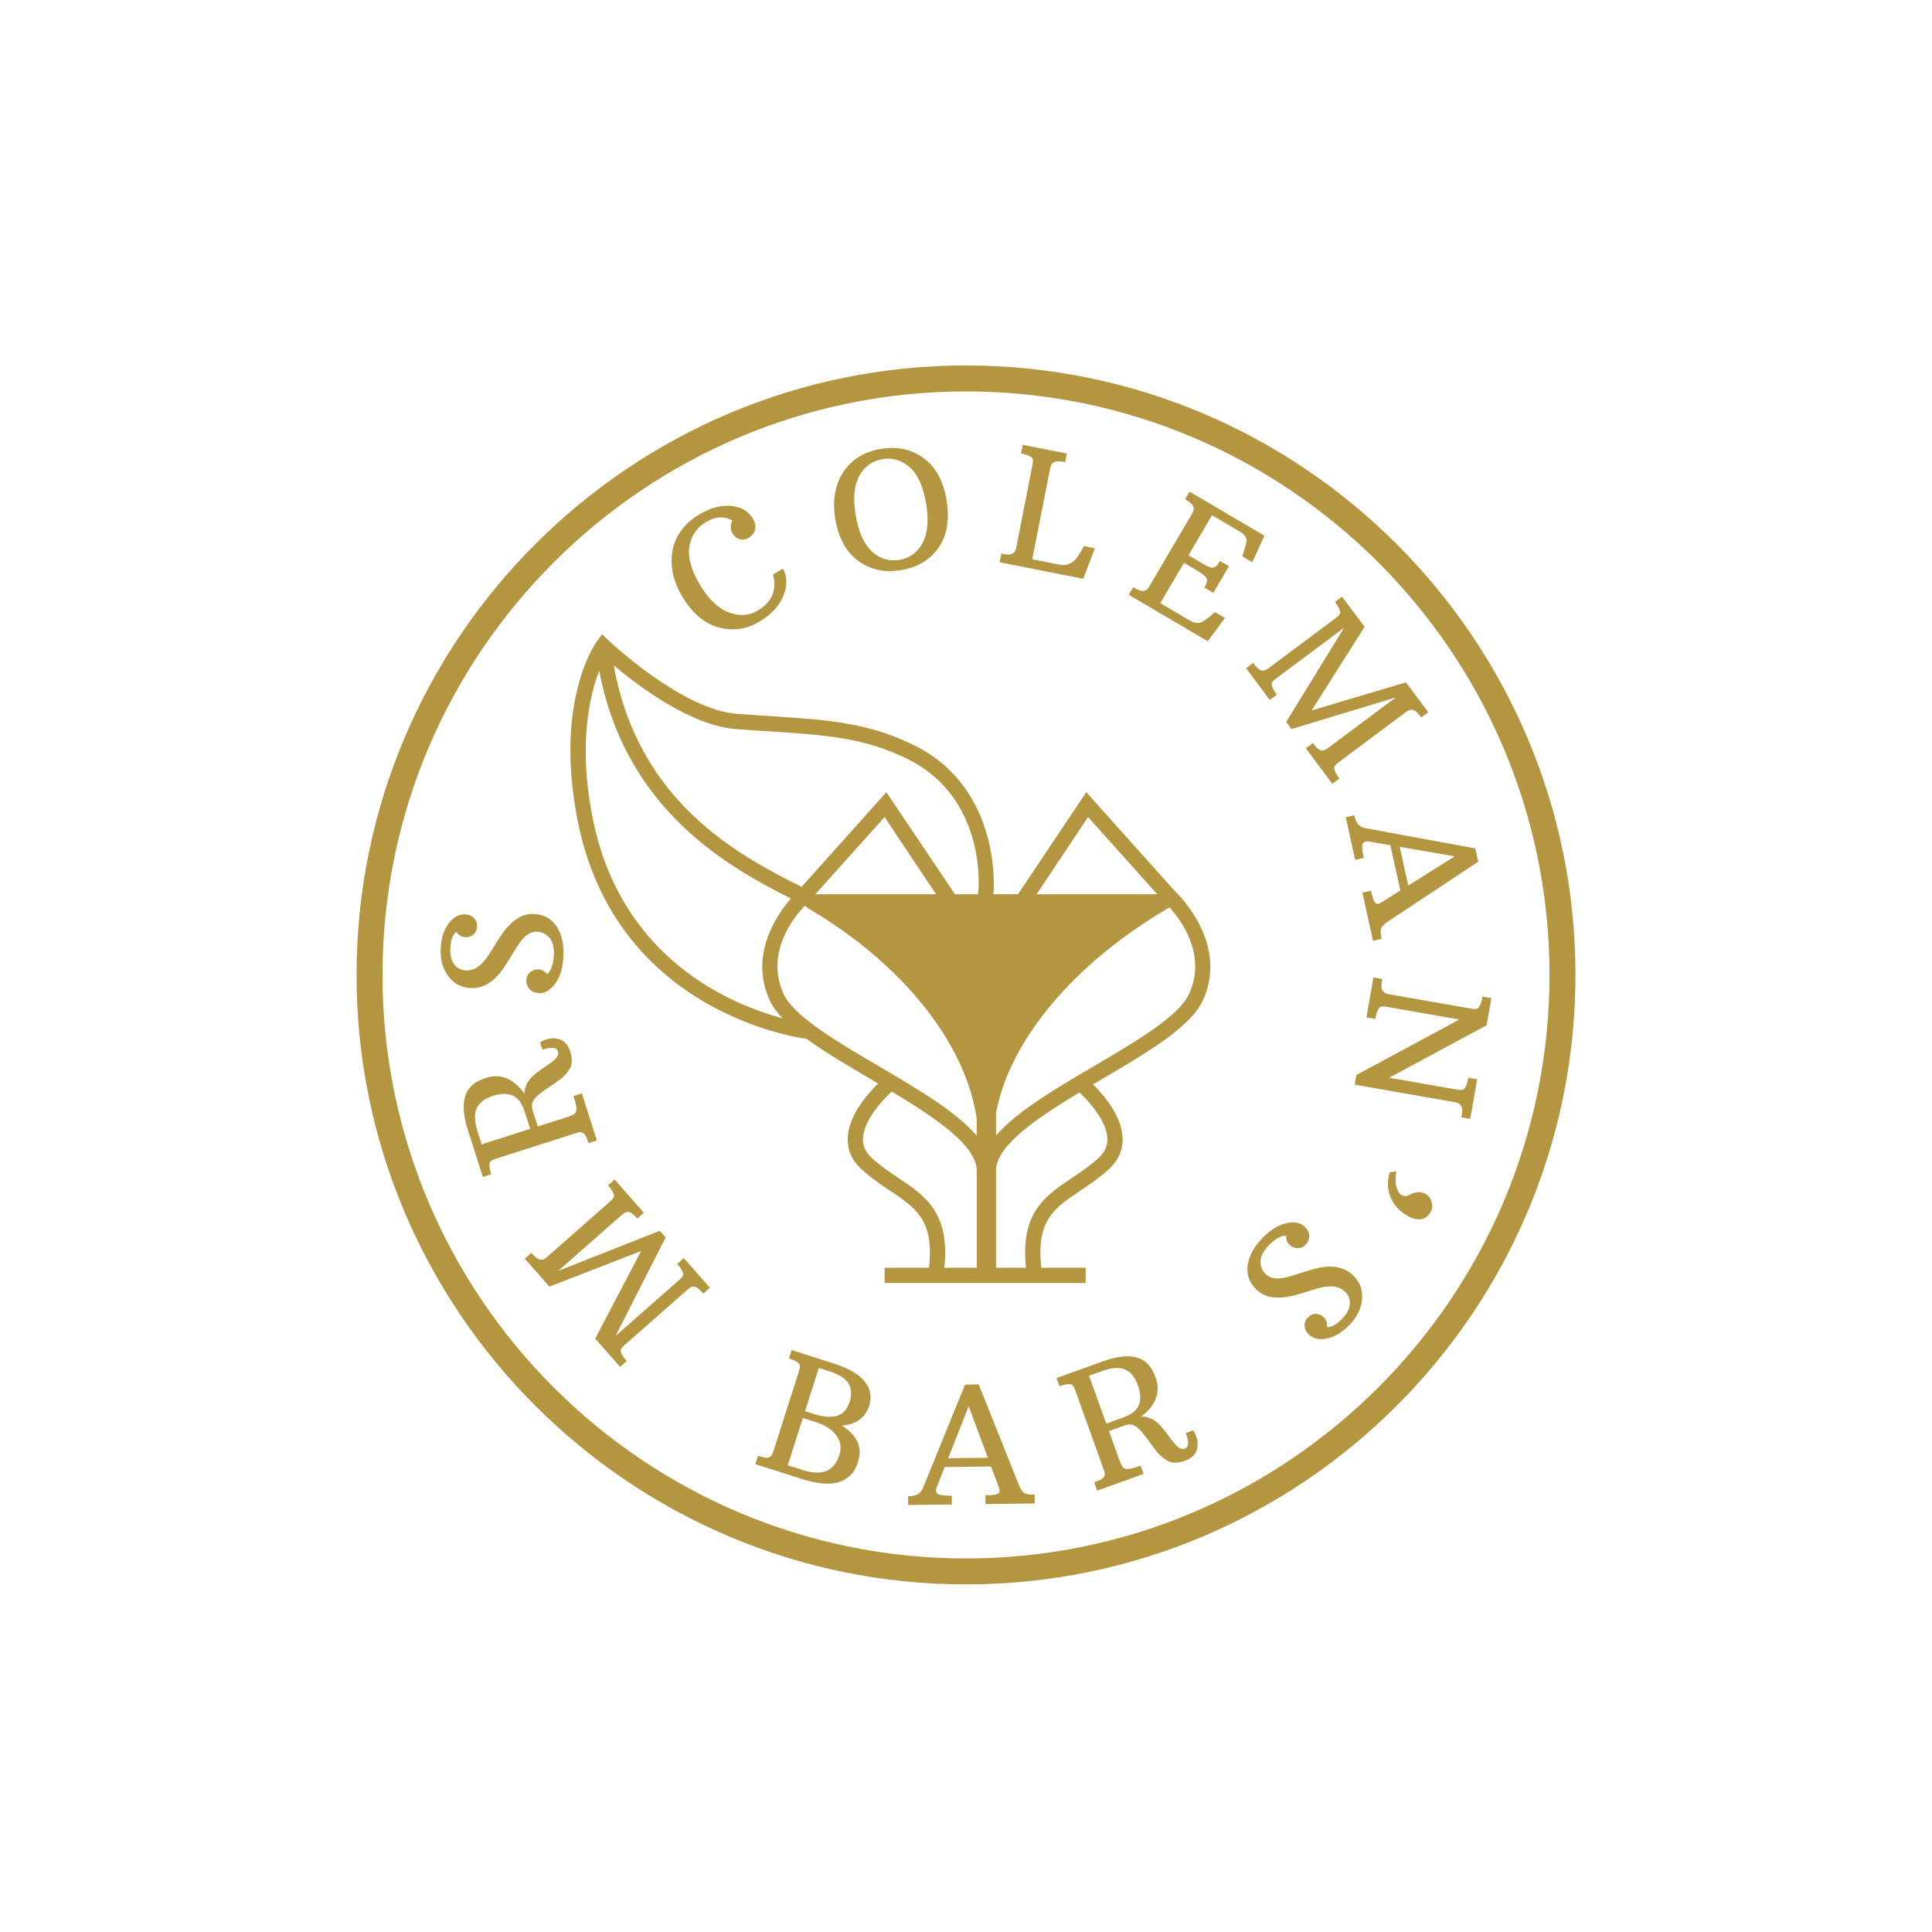
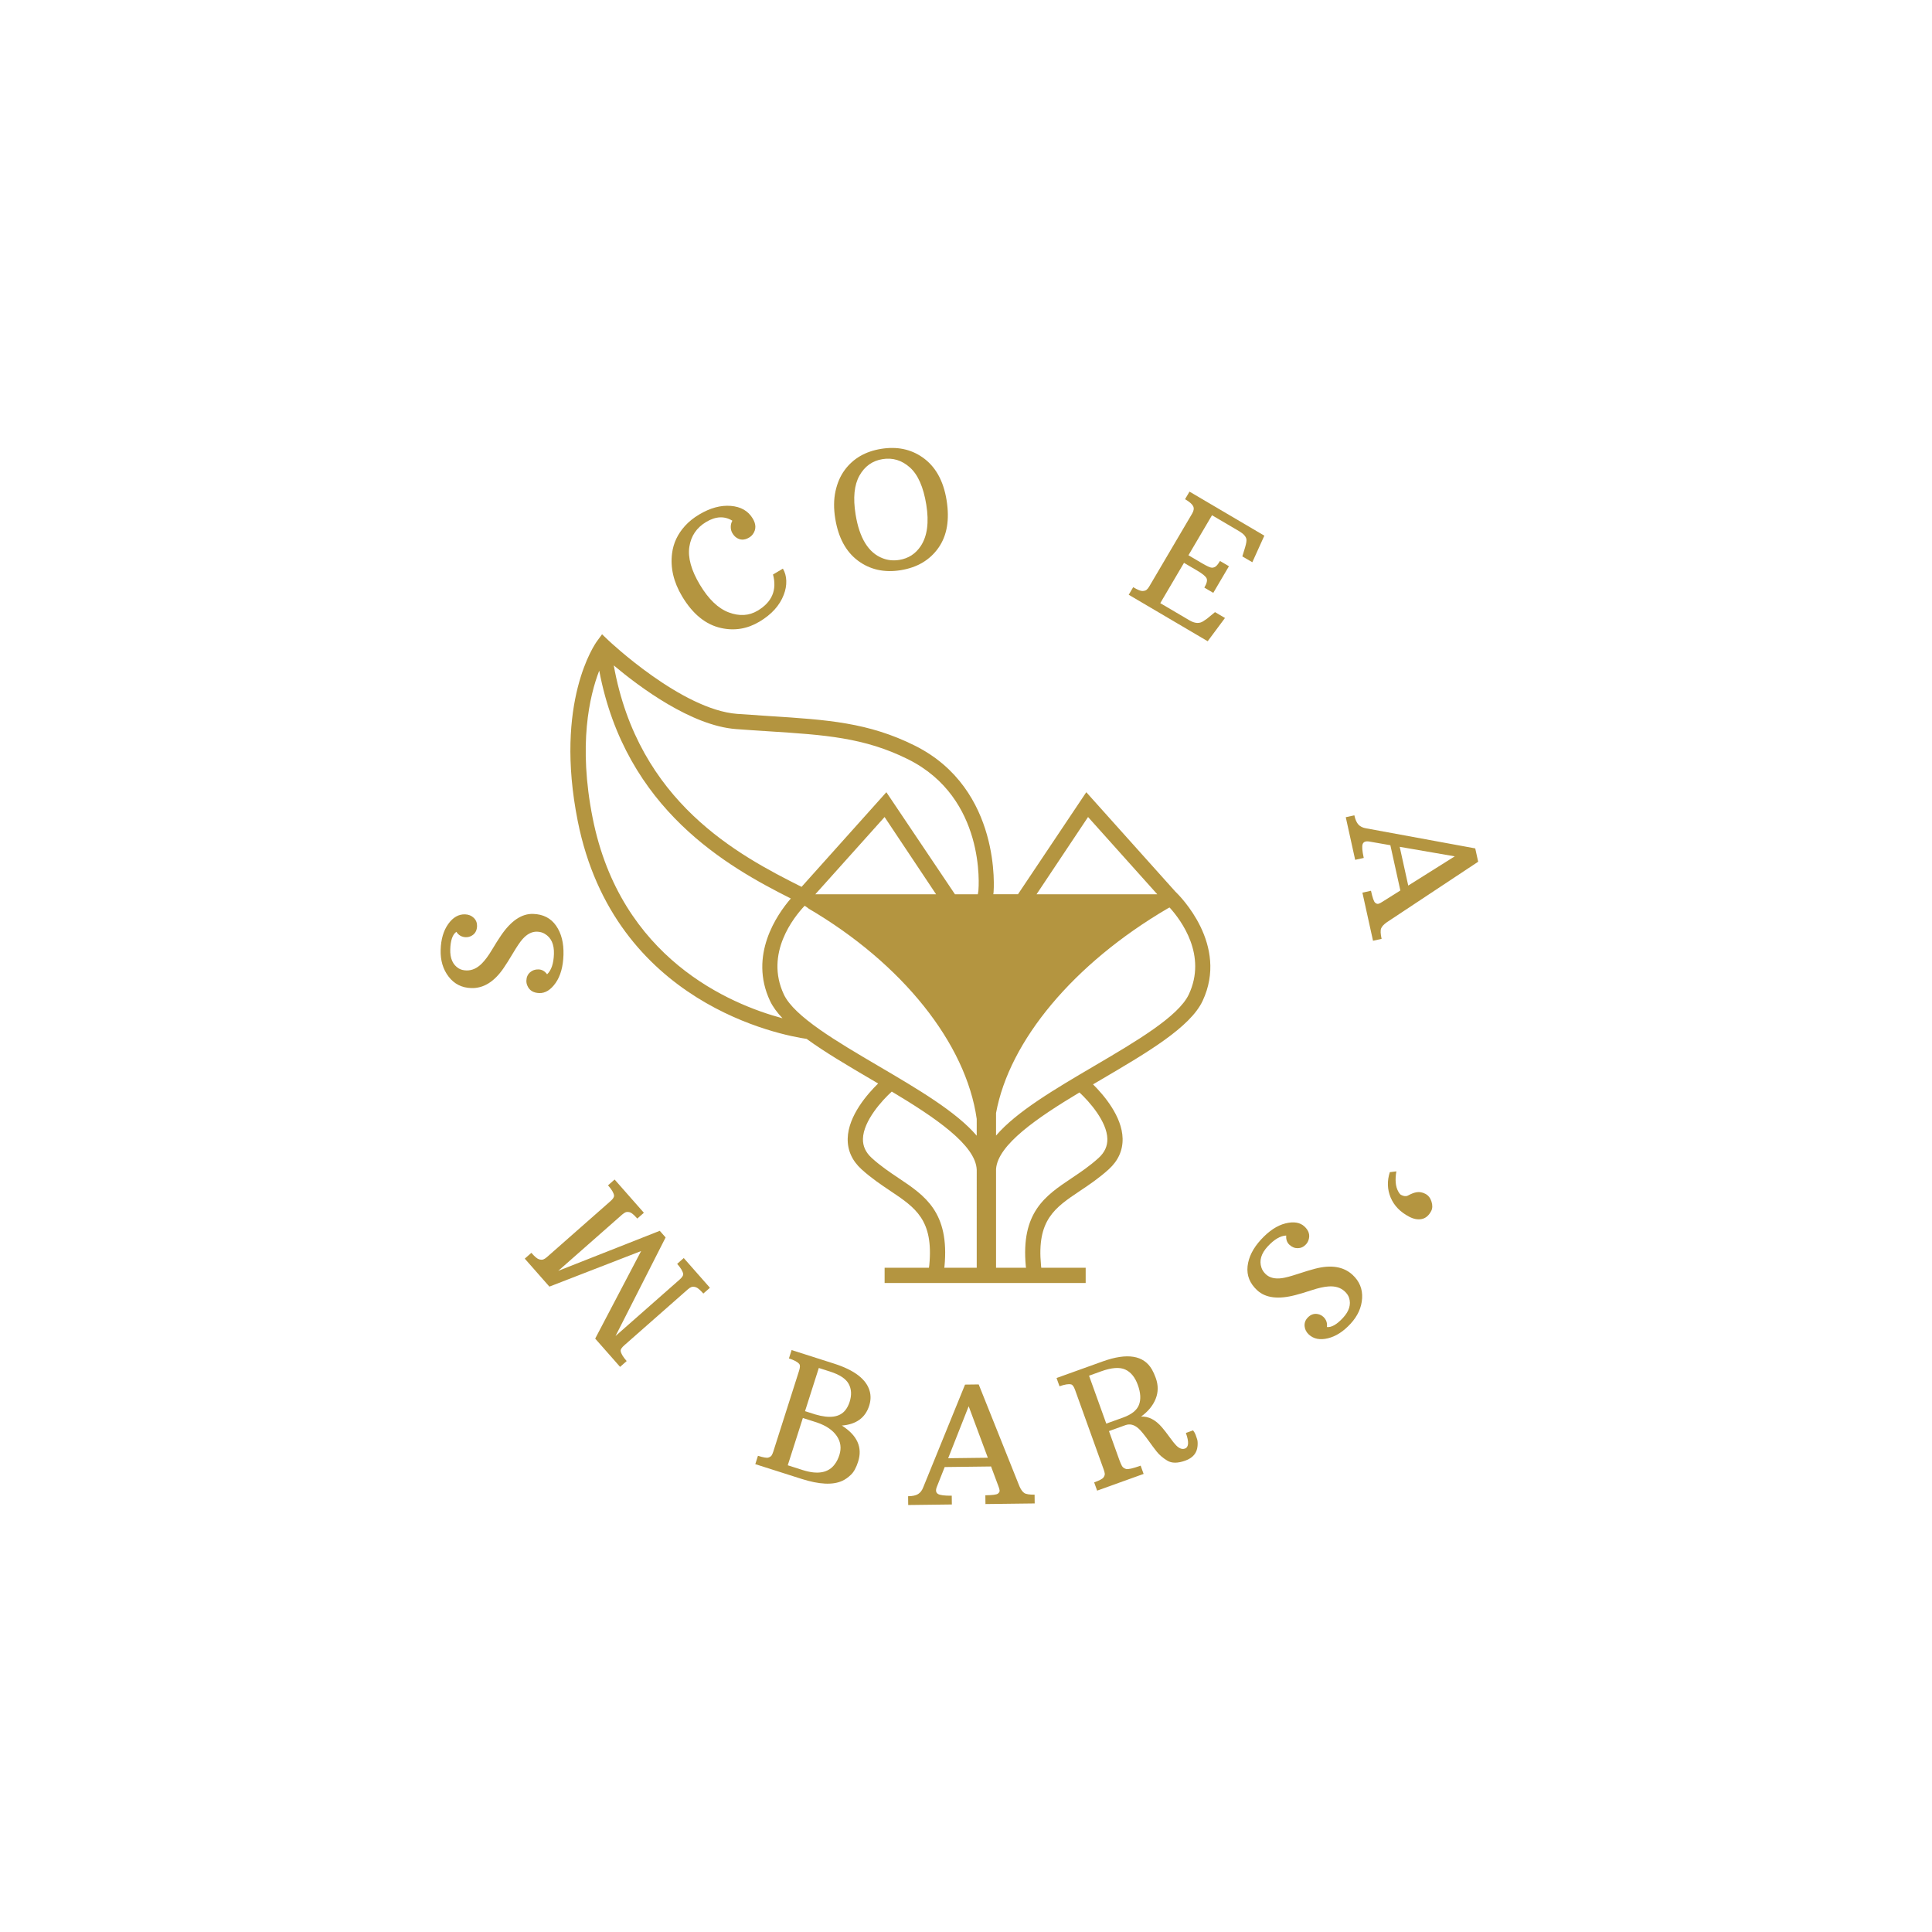
<svg xmlns="http://www.w3.org/2000/svg" version="1.1" id="Layer_1" x="0px" y="0px" viewBox="0 0 250 250" style="enable-background:new 0 0 250 250;" xml:space="preserve">
  <style type="text/css"> .st0{fill:#1D1D1B;} .st1{fill:#9FB035;} .st2{fill:#74922B;} .st3{fill:#BAD048;} .st4{fill:#05552B;} .st5{fill:#067755;} .st6{fill:#221E20;} .st7{fill:#B49640;} .st8{fill:#B49540;} </style>
  <g>
    <path class="st8" d="M152.067,115.348l-11.502-12.837l-8.84,13.205h-3.19l0.033-0.27 c0.011-0.132,1.105-13.32-10.174-18.955c-6.025-3.01-11.367-3.353-18.761-3.827 c-1.342-0.086-2.752-0.177-4.246-0.288c-7.176-0.538-16.575-9.434-16.669-9.524l-0.813-0.776 l-0.663,0.907c-0.228,0.312-5.553,7.823-2.485,23.252c4.719,23.731,26.474,27.74,29.621,28.197 c2.348,1.711,5.263,3.427,8.268,5.192c0.327,0.192,0.657,0.386,0.986,0.58 c-1.324,1.289-3.877,4.152-3.941,7.125c-0.033,1.529,0.571,2.867,1.792,3.978 c1.258,1.144,2.571,2.023,3.73,2.798c3.248,2.175,5.594,3.746,5.038,9.594l-0.047,0.347h-5.736 v1.971h26.017v-1.971h-5.749l-0.033-0.347c-0.556-5.848,1.79-7.419,5.038-9.594 c1.159-0.775,2.472-1.655,3.73-2.798c1.221-1.111,1.825-2.449,1.792-3.978 c-0.062-2.891-2.478-5.676-3.828-7.013c0.394-0.232,0.787-0.463,1.177-0.692 c5.861-3.443,11.397-6.695,13.001-10.101C159.036,122.248,152.67,115.922,152.067,115.348z M76.69,105.852c-1.885-9.483-0.41-15.806,0.851-19.072c3.404,18.036,16.712,25.413,24.79,29.486 c-1.807,2.094-5.458,7.364-2.685,13.258c0.355,0.753,0.911,1.499,1.611,2.24 C94.448,129.941,80.304,124.018,76.69,105.852z M126.387,164.047h-4.198l0.026-0.16 c0.669-7.019-2.524-9.156-5.903-11.419c-1.155-0.773-2.349-1.573-3.5-2.619 c-0.792-0.72-1.167-1.529-1.147-2.475c0.048-2.329,2.498-5.01,3.732-6.124 c5.557,3.328,10.896,6.918,10.991,10.147V164.047z M126.387,146.958 c-2.643-3.098-7.592-6.009-12.741-9.033c-5.345-3.14-10.872-6.386-12.215-9.241 c-2.499-5.309,1.307-10.015,2.678-11.466c0.035-0.037,0.328,0.219,0.5,0.321l-0.008,0.014 c12.181,7.14,20.403,17.479,21.786,27.24V146.958z M105.502,115.717l8.963-9.995l6.663,9.995H105.502 z M126.605,115.266l-0.074,0.451h-2.961l-8.875-13.205l-10.973,12.247 c-8.216-4.119-21.121-10.948-24.302-28.656c3.316,2.786,10.03,7.806,15.822,8.24 c1.501,0.113,2.918,0.204,4.266,0.29c7.163,0.46,12.338,0.792,18.006,3.623 C127.57,103.279,126.649,114.778,126.605,115.266z M140.794,105.722l8.956,9.995h-15.619L140.794,105.722 z M143.292,147.375c0.019,0.946-0.355,1.755-1.147,2.475c-1.15,1.045-2.345,1.845-3.5,2.619 c-3.379,2.263-6.572,4.4-5.903,11.419l0.028,0.16h-3.883v-12.763 c0.212-3.164,5.368-6.665,10.794-9.922C140.946,142.533,143.245,145.119,143.292,147.375z M153.829,128.684 c-1.343,2.854-6.869,6.101-12.214,9.241c-5.141,3.02-10.081,5.926-12.728,9.019v-2.917 c1.72-9.355,10.04-19.339,22.211-26.473c0.079-0.046,0.239-0.134,0.256-0.115 C152.857,119.101,156.213,123.618,153.829,128.684z" />
    <path class="st8" d="M87.625,163.544c0.483,0.548,0.742,0.988,0.78,1.323 c0.017,0.186-0.142,0.428-0.478,0.723l-8.278,7.289l6.481-12.753l-0.757-0.86l-13.134,5.181 l8.27-7.283c0.154-0.136,0.302-0.234,0.443-0.294c0.14-0.06,0.321-0.06,0.542-0.003 c0.22,0.058,0.544,0.33,0.972,0.816l0.852-0.751l-3.788-4.301l-0.852,0.751 c0.483,0.548,0.743,0.988,0.78,1.323c0.016,0.196-0.14,0.44-0.471,0.731l-8.232,7.248 c-0.154,0.136-0.304,0.231-0.449,0.286c-0.146,0.054-0.331,0.049-0.559-0.018 c-0.228-0.066-0.558-0.344-0.99-0.835l-0.852,0.751l3.187,3.62l11.869-4.603l-5.944,11.33 l3.222,3.658l0.852-0.751c-0.482-0.548-0.742-0.988-0.779-1.322 c-0.018-0.187,0.141-0.428,0.477-0.724l8.231-7.247c0.155-0.137,0.305-0.232,0.45-0.287 c0.145-0.054,0.332-0.049,0.558,0.018c0.228,0.065,0.555,0.341,0.983,0.826l0.853-0.75 l-3.385-3.844L87.625,163.544z" />
-     <path class="st8" d="M64.107,149.952l10.45-3.333c0.197-0.063,0.369-0.1,0.517-0.111 c0.149-0.011,0.311,0.049,0.487,0.181s0.372,0.542,0.592,1.231l1.083-0.345l-1.943-6.091 l-1.083,0.346c0.327,1.023,0.447,1.658,0.359,1.907c-0.087,0.248-0.227,0.421-0.42,0.519 c-0.193,0.097-0.456,0.199-0.791,0.306l-3.768,1.202l-0.691-2.164 c-0.184-0.578-0.021-1.131,0.489-1.663c0.264-0.286,0.874-0.749,1.834-1.387 c0.353-0.229,0.761-0.51,1.221-0.845c0.46-0.334,0.875-0.784,1.245-1.346 c0.37-0.563,0.397-1.339,0.081-2.33c-0.316-0.99-0.925-1.54-1.828-1.65 c-0.382-0.044-0.678-0.036-0.887,0.023c-0.209,0.06-0.401,0.117-0.578,0.174 c-0.177,0.056-0.372,0.158-0.585,0.305l0.301,0.946c1.181-0.377,1.853-0.31,2.016,0.202 c0.115,0.361-0.041,0.736-0.466,1.125c-0.19,0.176-0.553,0.443-1.089,0.802 c-0.535,0.359-0.967,0.67-1.296,0.934c-1.01,0.799-1.508,1.683-1.494,2.655 c-0.622-0.929-1.359-1.584-2.215-1.965c-0.855-0.381-1.755-0.421-2.699-0.12 c-0.44,0.14-0.814,0.292-1.123,0.455c-1.879,0.997-2.305,3.11-1.275,6.336l1.927,6.042l1.083-0.346 c-0.222-0.695-0.283-1.203-0.183-1.524C63.438,150.244,63.681,150.088,64.107,149.952z M62.329,148.08 l-0.508-1.594c-0.435-1.365-0.474-2.403-0.116-3.118c0.357-0.713,1.046-1.233,2.066-1.558 c1.02-0.325,1.875-0.342,2.564-0.049c0.69,0.293,1.214,1.001,1.571,2.122l0.7,2.194 L62.329,148.08z" />
    <path class="st8" d="M65.156,125.285c0.331-0.479,0.746-1.136,1.242-1.973 c0.498-0.835,0.898-1.428,1.205-1.777c0.592-0.67,1.222-0.996,1.889-0.976 c0.385,0.012,0.719,0.104,1.004,0.279c0.826,0.485,1.22,1.35,1.183,2.592 s-0.332,2.123-0.885,2.644c-0.298-0.409-0.667-0.619-1.107-0.632 c-0.441-0.013-0.81,0.115-1.107,0.385c-0.298,0.27-0.453,0.622-0.466,1.056 c-0.007,0.227,0.031,0.438,0.115,0.633c0.256,0.635,0.776,0.963,1.557,0.987 c0.781,0.024,1.486-0.415,2.116-1.316c0.63-0.901,0.967-2.114,1.012-3.637 c0.046-1.525-0.271-2.777-0.952-3.759c-0.68-0.982-1.674-1.492-2.981-1.531 c-1.473-0.045-2.858,0.889-4.155,2.799c-0.346,0.506-0.74,1.13-1.182,1.871 c-0.442,0.742-0.87,1.319-1.282,1.733c-0.618,0.629-1.287,0.933-2.011,0.912 c-0.392-0.012-0.72-0.098-0.984-0.257c-0.771-0.471-1.138-1.293-1.104-2.466 c0.035-1.174,0.299-1.932,0.791-2.275c0.29,0.45,0.7,0.682,1.23,0.698 c0.192,0.006,0.376-0.026,0.55-0.096c0.579-0.238,0.877-0.683,0.897-1.337 c0.012-0.427-0.13-0.784-0.428-1.073c-0.297-0.288-0.674-0.438-1.129-0.452 c-0.839-0.025-1.565,0.392-2.175,1.252c-0.612,0.86-0.938,1.973-0.978,3.339 c-0.041,1.366,0.303,2.523,1.033,3.472c0.729,0.948,1.706,1.441,2.931,1.477 C62.556,127.905,63.946,127.047,65.156,125.285z" />
    <path class="st8" d="M93.342,81.274c1.733,0.376,3.378,0.097,4.939-0.835 c1.56-0.933,2.604-2.086,3.131-3.459c0.24-0.617,0.351-1.223,0.332-1.818 c-0.018-0.595-0.165-1.122-0.44-1.583l-1.277,0.764c0.534,2.007-0.13,3.567-1.991,4.679 c-1.112,0.664-2.354,0.739-3.728,0.226c-1.374-0.514-2.622-1.71-3.744-3.585 c-1.122-1.876-1.576-3.514-1.361-4.914c0.214-1.399,0.939-2.468,2.173-3.207 c1.235-0.738,2.366-0.793,3.392-0.163c-0.142,0.246-0.212,0.518-0.209,0.817 c0.002,0.299,0.071,0.563,0.208,0.79c0.136,0.227,0.285,0.404,0.45,0.531 c0.528,0.399,1.1,0.412,1.721,0.041c0.201-0.12,0.365-0.27,0.491-0.449 c0.427-0.6,0.42-1.27-0.022-2.008c-0.591-0.987-1.538-1.533-2.845-1.639 c-1.307-0.105-2.672,0.268-4.097,1.119c-0.721,0.431-1.327,0.918-1.82,1.462 c-0.958,1.054-1.518,2.244-1.681,3.568c-0.236,1.858,0.196,3.709,1.298,5.553 C89.643,79.474,91.336,80.845,93.342,81.274z" />
    <path class="st8" d="M111.021,72.552c1.562,1.164,3.407,1.573,5.534,1.23 c2.134-0.345,3.759-1.307,4.874-2.885c1.115-1.579,1.468-3.639,1.057-6.181 c-0.411-2.542-1.456-4.392-3.135-5.55c-1.517-1.052-3.293-1.413-5.333-1.084 c-2.039,0.33-3.611,1.242-4.715,2.739c-0.561,0.761-0.957,1.674-1.19,2.74 c-0.232,1.067-0.244,2.245-0.035,3.537C108.479,69.57,109.46,71.389,111.021,72.552z M111.214,61.542 c0.68-1.209,1.675-1.919,2.988-2.131c1.319-0.213,2.5,0.147,3.542,1.08 c1.043,0.933,1.75,2.539,2.117,4.816c0.369,2.276,0.132,4.055-0.707,5.334 c-0.667,1.014-1.594,1.618-2.783,1.81c-0.755,0.122-1.47,0.053-2.147-0.208 c-1.844-0.706-3.015-2.599-3.512-5.678C110.367,64.424,110.534,62.75,111.214,61.542z" />
-     <path class="st8" d="M141.672,70.949l-1.397-0.286l-0.63,1.065c-0.639,1.102-1.498,1.547-2.58,1.333 l-3.495-0.689l2.329-11.804c0.041-0.203,0.101-0.37,0.184-0.5 c0.081-0.131,0.233-0.24,0.454-0.327c0.22-0.086,0.651-0.066,1.293,0.061l0.22-1.115 l-5.704-1.125l-0.22,1.114c0.717,0.141,1.191,0.333,1.424,0.575 c0.127,0.138,0.148,0.426,0.061,0.865l-2.113,10.762c-0.039,0.203-0.101,0.37-0.182,0.5 c-0.083,0.131-0.233,0.24-0.454,0.327c-0.221,0.086-0.652,0.066-1.294-0.06l-0.22,1.114 l10.822,2.135L141.672,70.949z" />
    <path class="st8" d="M160.756,72l1.295,0.751l1.555-3.436l-9.684-5.699l-0.576,0.979 c0.557,0.329,0.906,0.627,1.043,0.895c0.138,0.269,0.098,0.587-0.119,0.955l-5.573,9.47 c-0.105,0.178-0.217,0.314-0.335,0.408c-0.119,0.093-0.294,0.145-0.522,0.154 c-0.23,0.009-0.631-0.156-1.207-0.494l-0.576,0.979l10.218,6.014l2.238-3.009l-1.291-0.759 l-1.045,0.859c-0.162,0.112-0.32,0.219-0.475,0.319c-0.499,0.33-1.091,0.292-1.78-0.112 l-3.783-2.226l3.07-5.216l1.727,1.016c0.652,0.384,1.048,0.707,1.186,0.968 c0.138,0.261,0.045,0.668-0.281,1.219l1.157,0.681l2.027-3.445l-1.156-0.681 c-0.186,0.314-0.355,0.538-0.509,0.671c-0.155,0.132-0.334,0.199-0.537,0.199 c-0.204,0-0.641-0.197-1.311-0.592l-1.727-1.016l3.049-5.18l3.525,2.074 c0.523,0.308,0.829,0.635,0.919,0.984c0.052,0.198-0.005,0.572-0.169,1.123L160.756,72z" />
-     <path class="st8" d="M165.217,89.894c-0.437-0.585-0.66-1.046-0.67-1.382 c-0.002-0.187,0.175-0.414,0.534-0.682l8.842-6.595l-7.493,12.185l0.685,0.919l13.511-4.099 l-8.833,6.588c-0.166,0.123-0.321,0.209-0.466,0.257c-0.146,0.048-0.325,0.034-0.54-0.042 c-0.216-0.075-0.516-0.373-0.903-0.892l-0.911,0.679l3.427,4.595l0.91-0.679 c-0.436-0.585-0.66-1.046-0.67-1.381c-0.001-0.197,0.176-0.428,0.528-0.691l8.792-6.558 c0.166-0.124,0.323-0.206,0.472-0.248c0.149-0.042,0.334-0.022,0.555,0.062 c0.222,0.084,0.528,0.388,0.919,0.912l0.91-0.679l-2.883-3.865l-12.202,3.625l6.842-10.811 l-2.914-3.907l-0.911,0.679c0.437,0.585,0.66,1.045,0.67,1.381 c0.003,0.187-0.176,0.415-0.534,0.682l-8.791,6.558c-0.165,0.123-0.323,0.206-0.471,0.249 c-0.149,0.042-0.334,0.022-0.556-0.062c-0.222-0.084-0.525-0.386-0.913-0.904l-0.91,0.679 l3.063,4.106L165.217,89.894z" />
    <path class="st8" d="M175.787,106.71c-0.234-0.248-0.413-0.651-0.536-1.209l-1.11,0.245l1.217,5.516 l1.11-0.245c-0.202-0.915-0.248-1.514-0.138-1.799c0.11-0.285,0.384-0.395,0.821-0.329l2.761,0.481 l1.292,5.859l-2.331,1.466c-0.191,0.127-0.355,0.21-0.495,0.252 c-0.138,0.042-0.287-0.007-0.444-0.145c-0.158-0.138-0.334-0.651-0.531-1.538l-1.109,0.245 l1.373,6.223l1.11-0.245c-0.142-0.645-0.163-1.095-0.06-1.351s0.348-0.521,0.738-0.797l11.82-7.832 l-0.38-1.725l-14.12-2.596C176.35,107.116,176.022,106.958,175.787,106.71z M188.245,110.81 l-6.019,3.782l-1.105-5.013L188.245,110.81z" />
-     <path class="st8" d="M192.98,129.16l-1.139-0.199c-0.129,0.738-0.317,1.226-0.561,1.463 c-0.144,0.143-0.436,0.176-0.877,0.098l-10.722-1.876c-0.204-0.035-0.373-0.095-0.508-0.178 c-0.136-0.083-0.251-0.234-0.346-0.454c-0.094-0.219-0.083-0.66,0.033-1.325l-1.14-0.199 l-0.902,5.158l1.139,0.199c0.131-0.746,0.318-1.237,0.563-1.475 c0.144-0.142,0.436-0.174,0.877-0.098l9.44,1.652l-13.324,7.178l-0.219,1.251l12.991,2.274 c0.203,0.036,0.372,0.095,0.508,0.178c0.136,0.083,0.251,0.233,0.345,0.452 c0.095,0.219,0.085,0.662-0.032,1.327l1.139,0.199l0.897-5.127l-1.139-0.199 c-0.128,0.732-0.315,1.216-0.559,1.454c-0.135,0.136-0.428,0.166-0.875,0.088l-8.809-1.542 l12.606-6.789L192.98,129.16z" />
    <path class="st8" d="M184.443,154.482c-0.382-0.2-0.759-0.269-1.132-0.208 c-0.17,0.028-0.34,0.075-0.511,0.141c-0.171,0.066-0.376,0.162-0.617,0.289 c-0.241,0.127-0.538,0.097-0.892-0.089c-0.11-0.057-0.233-0.21-0.367-0.459 c-0.343-0.622-0.421-1.483-0.235-2.582l-0.848,0.105c-0.365,1.146-0.328,2.241,0.111,3.286 c0.441,1.046,1.24,1.872,2.399,2.478c0.58,0.304,1.122,0.403,1.628,0.298 c0.506-0.105,0.911-0.451,1.218-1.035c0.174-0.336,0.188-0.741,0.041-1.214 C185.09,155.018,184.825,154.681,184.443,154.482z" />
    <path class="st8" d="M170.178,164.169c-0.565,0.145-1.308,0.37-2.231,0.675s-1.614,0.49-2.075,0.551 c-0.887,0.119-1.576-0.047-2.067-0.5c-0.283-0.262-0.475-0.551-0.576-0.869 c-0.306-0.908-0.036-1.819,0.806-2.733c0.843-0.913,1.643-1.386,2.402-1.416 c-0.043,0.503,0.097,0.904,0.421,1.203c0.324,0.298,0.687,0.443,1.089,0.434 c0.403-0.009,0.75-0.172,1.044-0.492c0.153-0.167,0.263-0.352,0.328-0.554 c0.222-0.648,0.046-1.235-0.528-1.766c-0.574-0.529-1.395-0.66-2.462-0.393 c-1.066,0.268-2.115,0.962-3.149,2.083c-1.033,1.122-1.616,2.276-1.745,3.462 c-0.13,1.187,0.287,2.223,1.248,3.111c1.083,0.998,2.741,1.201,4.973,0.609 c0.593-0.155,1.3-0.369,2.119-0.637c0.82-0.27,1.522-0.427,2.105-0.47 c0.878-0.07,1.584,0.14,2.116,0.631c0.288,0.266,0.479,0.546,0.574,0.838 c0.273,0.861,0.013,1.724-0.783,2.587c-0.796,0.862-1.493,1.262-2.089,1.199 c0.076-0.529-0.081-0.974-0.471-1.333c-0.142-0.131-0.302-0.227-0.479-0.288 c-0.593-0.2-1.111-0.06-1.554,0.422c-0.289,0.313-0.416,0.677-0.38,1.089 c0.036,0.412,0.222,0.773,0.555,1.081c0.618,0.569,1.439,0.73,2.465,0.481 c1.025-0.249,2.001-0.875,2.927-1.881c0.927-1.005,1.425-2.104,1.496-3.298 c0.071-1.194-0.344-2.207-1.245-3.037C173.857,163.895,172.246,163.632,170.178,164.169z" />
    <path class="st8" d="M107.913,176.446l-5.48-1.748l-0.346,1.083c0.696,0.222,1.145,0.466,1.349,0.734 c0.111,0.151,0.098,0.44-0.037,0.866l-3.333,10.449c-0.062,0.197-0.132,0.359-0.209,0.486 c-0.077,0.127-0.22,0.225-0.429,0.292c-0.209,0.067-0.658-0.009-1.348-0.23l-0.345,1.083 l5.973,1.904c2.308,0.736,4.074,0.82,5.298,0.248c0.372-0.17,0.743-0.432,1.113-0.788 s0.677-0.917,0.921-1.685c0.591-1.849-0.113-3.407-2.108-4.673c1.863-0.15,3.042-1.005,3.54-2.567 c0.212-0.662,0.233-1.295,0.064-1.899C112.11,178.479,110.569,177.294,107.913,176.446z M108.612,188.289 c-0.14,0.439-0.333,0.827-0.577,1.161c-0.824,1.139-2.215,1.397-4.171,0.773l-1.928-0.616 l1.953-6.12l0.963,0.308c0.151,0.049,0.298,0.095,0.443,0.141c0.144,0.047,0.285,0.092,0.423,0.136 c1.186,0.407,2.035,0.984,2.552,1.735C108.787,186.557,108.9,187.384,108.612,188.289z M109.94,181.407c-0.133,0.42-0.321,0.78-0.561,1.079c-0.731,0.909-2.02,1.091-3.87,0.544 l-1.338-0.426l1.783-5.588l1.426,0.454c1.266,0.403,2.08,0.94,2.441,1.608 C110.183,179.745,110.223,180.522,109.94,181.407z" />
    <path class="st8" d="M132.539,193.194c-0.228-0.152-0.439-0.447-0.63-0.886l-5.266-13.165l-1.766,0.022 l-5.412,13.297c-0.153,0.401-0.375,0.691-0.665,0.871c-0.291,0.179-0.722,0.272-1.292,0.279 l0.013,1.136l5.649-0.07l-0.014-1.136c-0.936,0.011-1.533-0.065-1.79-0.231 c-0.258-0.166-0.309-0.456-0.156-0.871l1.032-2.605l6-0.074l0.962,2.58 c0.085,0.212,0.133,0.391,0.146,0.536c0.012,0.144-0.065,0.279-0.232,0.405 c-0.168,0.127-0.706,0.195-1.614,0.206l0.014,1.136l6.371-0.079l-0.014-1.136 C133.214,193.417,132.768,193.346,132.539,193.194z M122.693,188.693l2.653-6.725l2.479,6.663 L122.693,188.693z" />
    <path class="st8" d="M154.713,185.663c-0.063-0.175-0.172-0.367-0.328-0.574l-0.932,0.335 c0.419,1.167,0.376,1.841-0.129,2.022c-0.357,0.128-0.737-0.013-1.14-0.424 c-0.184-0.184-0.464-0.536-0.842-1.059c-0.378-0.523-0.706-0.942-0.98-1.26 c-0.835-0.98-1.738-1.446-2.708-1.397c0.906-0.655,1.533-1.417,1.883-2.285 c0.35-0.869,0.357-1.77,0.021-2.703c-0.155-0.433-0.321-0.802-0.496-1.106 c-1.064-1.841-3.191-2.188-6.379-1.042l-5.967,2.145l0.385,1.07 c0.687-0.247,1.192-0.326,1.516-0.239c0.18,0.052,0.346,0.289,0.497,0.711l3.712,10.32 c0.07,0.195,0.113,0.365,0.13,0.513c0.016,0.148-0.038,0.311-0.164,0.492 c-0.125,0.181-0.528,0.393-1.207,0.638l0.384,1.068l6.015-2.163l-0.384-1.069 c-1.011,0.363-1.642,0.506-1.893,0.428c-0.252-0.077-0.43-0.211-0.534-0.401 c-0.104-0.189-0.216-0.449-0.335-0.779l-1.338-3.722l2.137-0.769c0.571-0.205,1.131-0.062,1.68,0.428 c0.295,0.252,0.78,0.845,1.452,1.782c0.241,0.345,0.538,0.741,0.889,1.19 c0.351,0.449,0.814,0.846,1.391,1.195c0.575,0.35,1.352,0.348,2.33-0.003 s1.506-0.98,1.583-1.886c0.03-0.384,0.012-0.679-0.055-0.886 C154.841,186.028,154.776,185.838,154.713,185.663z M147.381,181.786 c-0.268,0.7-0.955,1.249-2.063,1.648l-2.167,0.78l-2.23-6.2l1.574-0.567 c1.348-0.485,2.385-0.561,3.111-0.23c0.727,0.332,1.272,1.001,1.633,2.008 C147.602,180.232,147.65,181.086,147.381,181.786z" />
-     <path class="st8" d="M125,47.291c-43.486,0-78.864,35.378-78.864,78.864 c0,43.486,35.378,78.864,78.864,78.864s78.864-35.378,78.864-78.864 C203.864,82.669,168.486,47.291,125,47.291z M125,201.662c-41.634,0-75.506-33.872-75.506-75.507 c0-41.634,33.872-75.506,75.506-75.506s75.506,33.872,75.506,75.506 C200.506,167.79,166.634,201.662,125,201.662z" />
  </g>
</svg>